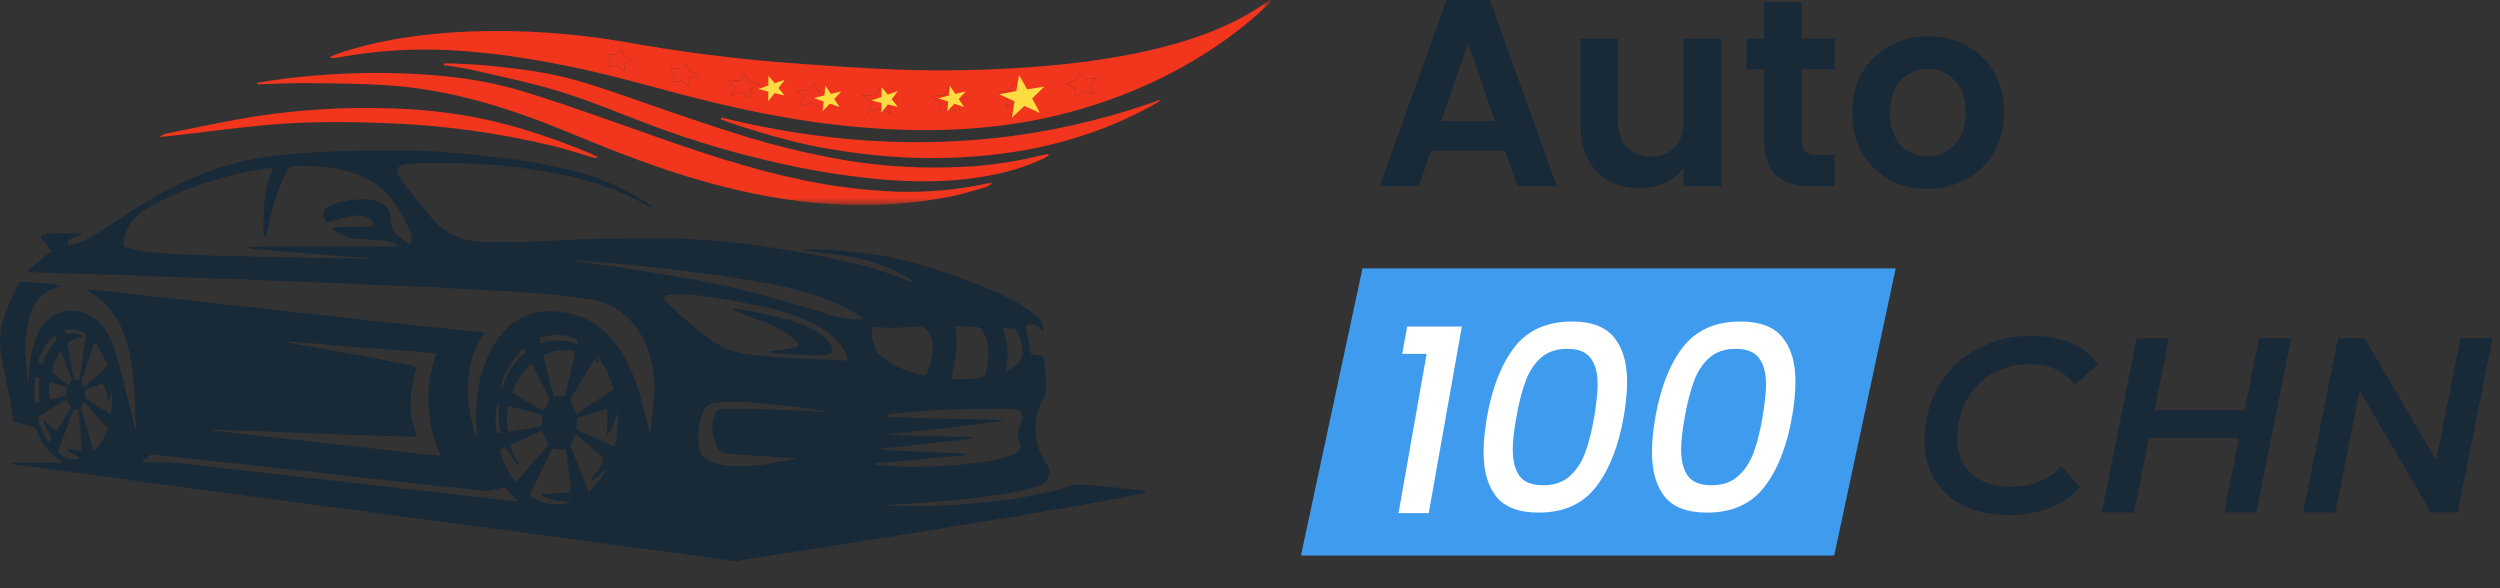
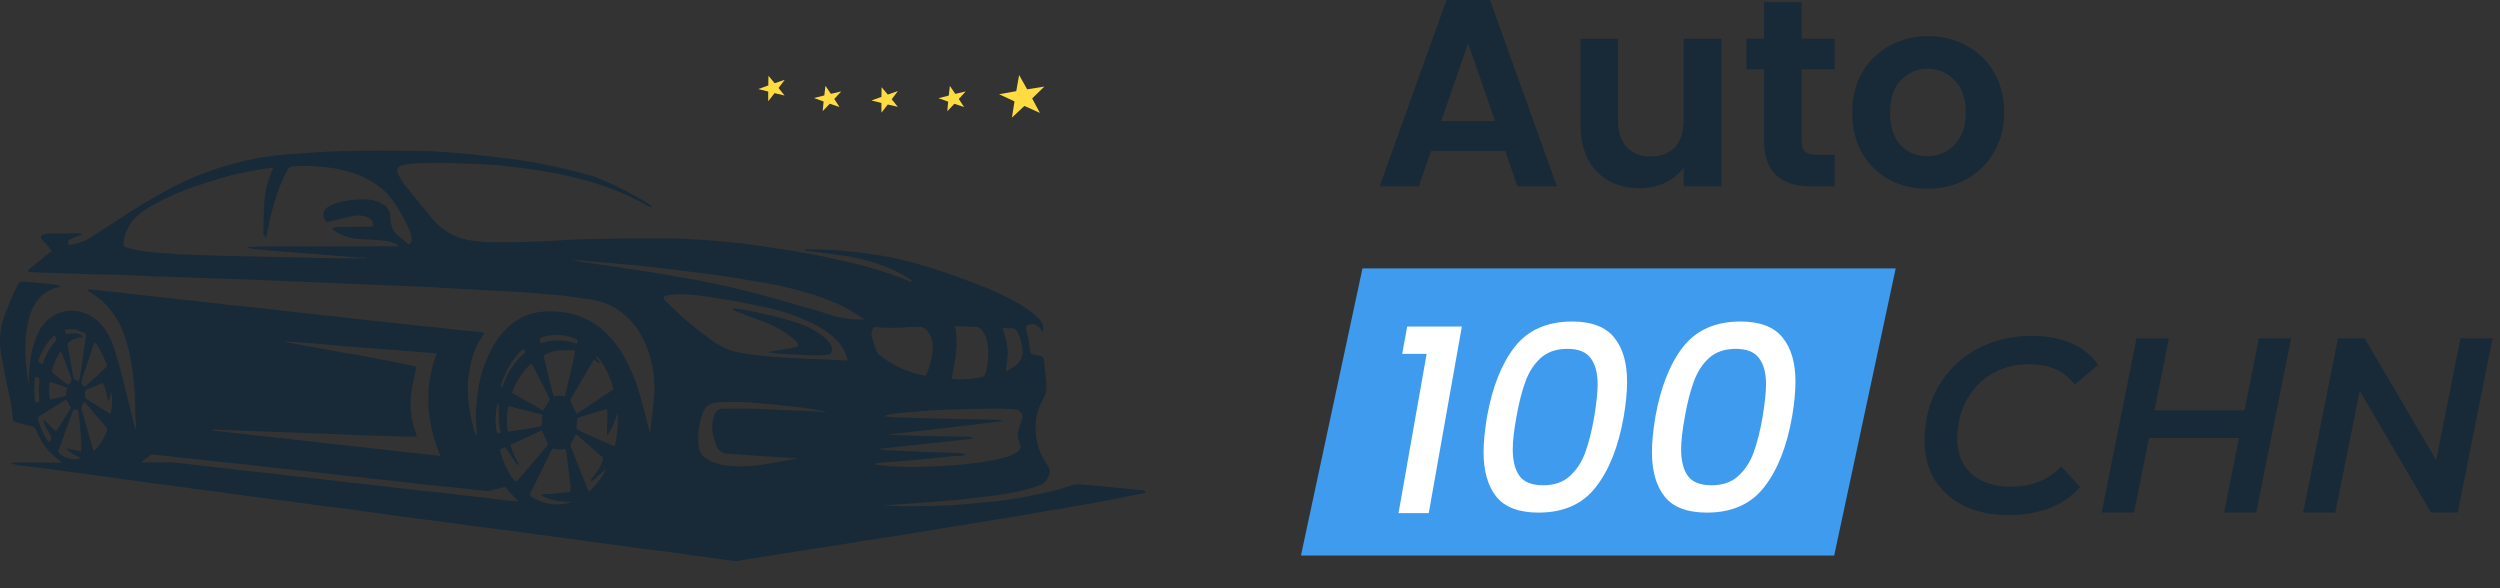
<svg xmlns="http://www.w3.org/2000/svg" width="221" height="52" viewBox="0 0 221 52" fill="none">
  <rect x="0" y="0" width="221" height="52" fill="#333333" stroke="none" />
  <path d="M133.058 13.34H126.506L125.421 16.474H121.957L127.873 0H131.714L137.63 16.474H134.142L133.058 13.34ZM132.162 10.7L129.782 3.818L127.401 10.7H132.162Z" fill="#182938" />
  <path d="M152.167 3.417V16.474H148.844V14.825C148.42 15.39 147.862 15.838 147.171 16.168C146.495 16.482 145.757 16.639 144.955 16.639C143.934 16.639 143.031 16.427 142.245 16.003C141.459 15.563 140.839 14.927 140.383 14.094C139.943 13.245 139.723 12.24 139.723 11.077V3.417H143.023V10.606C143.023 11.643 143.282 12.444 143.801 13.01C144.319 13.56 145.026 13.835 145.922 13.835C146.833 13.835 147.548 13.56 148.067 13.01C148.585 12.444 148.844 11.643 148.844 10.606V3.417H152.167Z" fill="#182938" />
  <path d="M159.265 6.128V12.444C159.265 12.884 159.367 13.206 159.571 13.41C159.791 13.599 160.152 13.693 160.655 13.693H162.187V16.474H160.113C157.332 16.474 155.942 15.123 155.942 12.421V6.128H154.386V3.417H155.942V0.188H159.265V3.417H162.187V6.128H159.265Z" fill="#182938" />
  <path d="M170.358 16.686C169.101 16.686 167.97 16.412 166.964 15.862C165.959 15.296 165.165 14.502 164.584 13.481C164.018 12.46 163.736 11.281 163.736 9.946C163.736 8.61 164.026 7.432 164.608 6.411C165.205 5.389 166.014 4.604 167.035 4.054C168.056 3.488 169.196 3.205 170.453 3.205C171.71 3.205 172.849 3.488 173.87 4.054C174.891 4.604 175.693 5.389 176.274 6.411C176.871 7.432 177.17 8.61 177.17 9.946C177.17 11.281 176.863 12.46 176.25 13.481C175.653 14.502 174.836 15.296 173.799 15.862C172.778 16.412 171.631 16.686 170.358 16.686ZM170.358 13.811C170.955 13.811 171.513 13.67 172.032 13.387C172.566 13.088 172.99 12.649 173.304 12.067C173.619 11.486 173.776 10.779 173.776 9.946C173.776 8.705 173.446 7.754 172.786 7.094C172.142 6.418 171.348 6.081 170.405 6.081C169.463 6.081 168.669 6.418 168.025 7.094C167.397 7.754 167.082 8.705 167.082 9.946C167.082 11.187 167.389 12.146 168.001 12.821C168.63 13.481 169.416 13.811 170.358 13.811Z" fill="#182938" />
-   <path d="M120.443 23.726H167.58L162.142 49.108H115.004L120.443 23.726Z" fill="#3F9BED" />
+   <path d="M120.443 23.726H167.58L162.142 49.108H115.004Z" fill="#3F9BED" />
  <path d="M123.954 31.28L124.395 28.863H129.228L126.301 45.36H123.629L126.115 31.28H123.954Z" fill="white" />
  <path d="M131.45 36.856C131.914 34.239 132.728 32.178 133.889 30.676C135.066 29.173 136.763 28.422 138.978 28.422C140.697 28.422 141.936 28.895 142.695 29.839C143.454 30.769 143.834 32.07 143.834 33.743C143.834 34.641 143.733 35.679 143.532 36.856C143.067 39.489 142.246 41.557 141.069 43.06C139.907 44.562 138.219 45.314 136.004 45.314C134.284 45.314 133.045 44.849 132.286 43.92C131.527 42.975 131.148 41.658 131.148 39.97C131.148 39.102 131.248 38.065 131.45 36.856ZM140.929 36.856C141.131 35.617 141.231 34.657 141.231 33.975C141.231 32.984 141.03 32.217 140.627 31.675C140.225 31.117 139.535 30.838 138.559 30.838C137.584 30.838 136.794 31.11 136.189 31.652C135.601 32.194 135.152 32.891 134.842 33.743C134.532 34.595 134.269 35.633 134.052 36.856C133.835 38.049 133.727 39.009 133.727 39.737C133.727 40.744 133.928 41.526 134.331 42.084C134.733 42.626 135.43 42.897 136.422 42.897C137.398 42.897 138.18 42.626 138.769 42.084C139.373 41.542 139.83 40.845 140.139 39.993C140.449 39.141 140.713 38.095 140.929 36.856Z" fill="white" />
  <path d="M146.334 36.856C146.799 34.239 147.612 32.178 148.774 30.676C149.951 29.173 151.647 28.422 153.862 28.422C155.582 28.422 156.821 28.895 157.58 29.839C158.339 30.769 158.718 32.07 158.718 33.743C158.718 34.641 158.618 35.679 158.416 36.856C157.952 39.489 157.131 41.557 155.954 43.06C154.792 44.562 153.103 45.314 150.888 45.314C149.169 45.314 147.93 44.849 147.171 43.92C146.412 42.975 146.032 41.658 146.032 39.97C146.032 39.102 146.133 38.065 146.334 36.856ZM155.814 36.856C156.015 35.617 156.116 34.657 156.116 33.975C156.116 32.984 155.915 32.217 155.512 31.675C155.109 31.117 154.42 30.838 153.444 30.838C152.468 30.838 151.678 31.11 151.074 31.652C150.486 32.194 150.036 32.891 149.727 33.743C149.417 34.595 149.153 35.633 148.937 36.856C148.72 38.049 148.611 39.009 148.611 39.737C148.611 40.744 148.813 41.526 149.215 42.084C149.618 42.626 150.315 42.897 151.307 42.897C152.282 42.897 153.065 42.626 153.653 42.084C154.257 41.542 154.714 40.845 155.024 39.993C155.334 39.141 155.597 38.095 155.814 36.856Z" fill="white" />
  <path d="M12.019 37.951C11.996 37.359 11.973 36.765 11.952 36.173C11.952 35.865 11.952 35.554 11.927 35.246C11.886 34.154 11.775 33.066 11.595 31.988C11.467 31.179 11.263 30.383 10.985 29.612C10.602 28.495 9.956 27.485 9.1 26.664C8.774 26.37 8.389 26.138 8.038 25.869C7.944 25.794 7.779 25.778 7.769 25.574C8.292 25.626 8.801 25.671 9.31 25.726C10.074 25.807 10.84 25.893 11.604 25.98L12.927 26.134C13.523 26.202 14.121 26.265 14.718 26.331L16.055 26.478L17.917 26.685C18.703 26.775 19.49 26.871 20.279 26.957C20.827 27.016 21.377 27.063 21.927 27.12C22.404 27.17 22.881 27.224 23.361 27.279C23.945 27.342 24.528 27.41 25.113 27.476L26.546 27.637L28.192 27.825L29.697 27.986C30.282 28.052 30.866 28.115 31.451 28.183C31.99 28.242 32.526 28.308 33.056 28.367C33.586 28.426 34.18 28.48 34.742 28.542C35.553 28.63 36.363 28.725 37.175 28.811C37.737 28.873 38.301 28.92 38.86 28.979C39.362 29.034 39.862 29.104 40.364 29.156C40.984 29.22 41.607 29.274 42.229 29.328C42.426 29.319 42.623 29.367 42.793 29.467C42.765 29.522 42.733 29.576 42.699 29.628C42.072 30.544 41.664 31.59 41.509 32.686C41.389 33.366 41.339 34.056 41.36 34.745C41.388 35.54 41.494 36.331 41.678 37.105C41.759 37.452 41.848 37.786 41.94 38.142C41.983 38.3 42.047 38.453 42.13 38.595C42.142 38.377 42.142 38.16 42.13 37.942C42.04 37.15 42.04 36.351 42.13 35.559C42.184 34.968 42.267 34.38 42.38 33.797C42.613 32.694 43.015 31.633 43.573 30.65C43.981 29.903 44.526 29.237 45.178 28.684C46.048 27.975 47.131 27.57 48.258 27.533C48.967 27.493 49.679 27.552 50.372 27.707C51.301 27.917 52.175 28.32 52.933 28.891C53.853 29.607 54.613 30.502 55.167 31.521C55.832 32.719 56.341 33.996 56.683 35.321C56.944 36.291 57.196 37.264 57.462 38.269C57.536 37.684 57.611 37.119 57.676 36.554C57.74 35.99 57.8 35.421 57.843 34.854C57.866 34.573 57.843 34.287 57.843 34.004C57.843 33.92 57.825 33.838 57.822 33.754C57.789 32.564 57.514 31.393 57.015 30.31C56.637 29.419 56.072 28.617 55.357 27.957C54.478 27.129 53.352 26.606 52.147 26.465C51.395 26.374 50.649 26.238 49.9 26.15C49.315 26.077 48.728 26.034 48.141 25.986C47.255 25.914 46.368 25.848 45.481 25.78C45.361 25.78 45.251 25.78 45.121 25.766L42.167 25.612C41.708 25.59 41.25 25.567 40.791 25.54L37.535 25.345C37.427 25.345 37.317 25.345 37.209 25.345C35.888 25.293 34.565 25.243 33.244 25.188C32.283 25.148 31.323 25.093 30.362 25.052C29.651 25.023 28.942 25.002 28.234 24.973L24.81 24.832C23.705 24.787 22.599 24.737 21.494 24.694C20.664 24.662 19.834 24.646 19.004 24.617C17.768 24.572 16.529 24.522 15.291 24.479C14.498 24.449 13.702 24.449 12.911 24.399C11.457 24.304 10.003 24.27 8.554 24.256C7.905 24.256 7.256 24.211 6.607 24.191C5.85 24.166 5.091 24.148 4.334 24.123C3.793 24.105 3.253 24.083 2.713 24.057C2.631 24.049 2.549 24.036 2.468 24.018C2.496 23.937 2.537 23.86 2.589 23.792C3.114 23.356 3.641 22.925 4.171 22.497C4.291 22.399 4.421 22.313 4.58 22.198C4.481 22.062 4.399 21.935 4.3 21.821C4.112 21.595 3.905 21.406 3.727 21.184C3.548 20.962 3.582 20.799 3.878 20.731C4.062 20.677 4.253 20.646 4.444 20.638C5.263 20.626 6.084 20.626 6.903 20.626C7.024 20.626 7.166 20.597 7.263 20.715C6.919 20.853 6.575 20.971 6.258 21.123C6.006 21.243 5.992 21.327 6.047 21.649C6.796 21.58 7.516 21.328 8.143 20.917C9.194 20.223 10.253 19.543 11.31 18.862C12.583 18.027 13.899 17.257 15.252 16.556C16.633 15.832 18.078 15.236 19.57 14.777C20.457 14.516 21.35 14.262 22.246 14.081C23.192 13.894 24.146 13.756 25.106 13.668C26.184 13.568 27.261 13.514 28.341 13.441C31.206 13.273 34.074 13.321 36.934 13.339C37.906 13.339 38.881 13.407 39.851 13.482C40.965 13.566 42.078 13.679 43.187 13.809C44.366 13.942 45.549 14.078 46.721 14.273C47.81 14.455 48.891 14.697 49.966 14.94C50.787 15.142 51.599 15.346 52.408 15.572C52.75 15.685 53.085 15.818 53.41 15.972C54.635 16.496 55.823 17.102 56.965 17.785C57.194 17.924 57.412 18.098 57.653 18.275C57.499 18.37 57.412 18.275 57.334 18.237C56.464 17.73 55.557 17.288 54.621 16.915C53.535 16.469 52.418 16.104 51.278 15.822C50.555 15.652 49.835 15.457 49.106 15.316C48.246 15.151 47.377 15.021 46.51 14.901C45.607 14.777 44.699 14.675 43.793 14.573H43.648C41.413 14.443 39.177 14.362 36.936 14.428C36.504 14.445 36.074 14.496 35.65 14.579C35.154 14.672 35.01 14.999 35.221 15.455C35.488 15.96 35.816 16.432 36.198 16.86C36.863 17.688 37.528 18.518 38.214 19.327C39.009 20.314 40.137 20.986 41.392 21.22C42.03 21.332 42.677 21.394 43.325 21.406C44.107 21.427 44.891 21.406 45.673 21.406C46.419 21.393 47.164 21.363 47.909 21.329C48.799 21.291 49.686 21.234 50.574 21.195C51.331 21.162 52.09 21.128 52.846 21.118C54.844 21.093 56.843 21.062 58.841 21.073C60.005 21.073 61.173 21.146 62.335 21.22C63.356 21.286 64.372 21.384 65.388 21.499C66.365 21.61 67.339 21.751 68.311 21.903C69.522 22.089 70.733 22.279 71.937 22.506C72.939 22.694 73.93 22.937 74.918 23.161C75.494 23.291 76.065 23.411 76.636 23.572C77.372 23.782 78.103 24.025 78.83 24.265C79.385 24.456 79.926 24.683 80.474 24.893C80.525 24.898 80.575 24.898 80.626 24.893C80.493 24.722 80.323 24.581 80.128 24.483C79.547 24.123 78.933 23.819 78.293 23.576C77.445 23.245 76.569 22.983 75.677 22.794C74.833 22.617 73.971 22.52 73.115 22.399C72.508 22.313 71.898 22.25 71.281 22.173C71.196 22.159 71.116 22.121 71.052 22.064C71.148 22.064 71.247 22.044 71.343 22.041C72.606 22.03 73.869 22.093 75.124 22.229C76.249 22.334 77.366 22.491 78.475 22.701C79.371 22.871 80.259 23.091 81.137 23.338C82.722 23.792 84.276 24.32 85.811 24.905C87.54 25.565 89.25 26.279 90.791 27.304C91.233 27.592 91.632 27.941 91.975 28.34C92.09 28.477 92.17 28.639 92.206 28.814C92.243 28.988 92.235 29.169 92.183 29.34C92.087 29.215 92.025 29.138 91.965 29.056C91.859 28.894 91.702 28.771 91.518 28.705C91.334 28.639 91.134 28.634 90.947 28.691C90.752 28.739 90.665 28.868 90.706 29.102C90.748 29.335 90.823 29.537 90.862 29.759C90.94 30.179 91.011 30.598 91.062 31.022C91.082 31.201 91.131 31.308 91.326 31.335C91.52 31.362 91.784 31.414 91.995 31.469C92.206 31.523 92.259 31.571 92.284 31.811C92.353 32.532 92.419 33.253 92.495 33.974C92.532 34.427 92.435 34.88 92.218 35.28C91.972 35.717 91.783 36.182 91.656 36.666C91.611 36.861 91.579 37.06 91.562 37.26C91.498 38.023 91.576 38.791 91.791 39.527C91.931 39.995 92.141 40.439 92.415 40.844C92.44 40.885 92.468 40.924 92.495 40.962C92.679 41.232 92.876 41.497 92.77 41.849C92.642 42.284 92.438 42.681 91.988 42.862C91.567 43.033 91.134 43.176 90.693 43.291C89.679 43.544 88.648 43.727 87.608 43.837C86.703 43.939 85.797 44.064 84.891 44.166C84.51 44.209 84.125 44.232 83.744 44.261C82.93 44.329 82.116 44.397 81.302 44.461C80.894 44.495 80.486 44.517 80.078 44.542C79.406 44.581 78.736 44.615 78.062 44.665C78.495 44.692 78.931 44.73 79.364 44.739C80.026 44.753 80.689 44.753 81.353 44.739C82.242 44.726 83.132 44.712 84.022 44.667C84.765 44.628 85.505 44.544 86.246 44.481C86.833 44.429 87.418 44.381 88.003 44.32C88.397 44.279 88.789 44.223 89.181 44.164C89.693 44.084 90.204 44.01 90.709 43.907C91.569 43.737 92.429 43.565 93.279 43.359C93.839 43.223 94.373 42.989 94.933 42.864C95.265 42.82 95.602 42.82 95.935 42.864C96.368 42.889 96.797 42.935 97.228 42.975L99.166 43.157L100.886 43.329C101.028 43.343 101.182 43.329 101.269 43.508C101.228 43.543 101.181 43.57 101.131 43.59C100.367 43.749 99.602 43.904 98.838 44.057C98.391 44.145 97.941 44.234 97.494 44.316C96.891 44.424 96.286 44.524 95.685 44.631C95.151 44.724 94.621 44.828 94.08 44.919C93.215 45.064 92.348 45.2 91.486 45.345C90.952 45.436 90.422 45.54 89.881 45.631C89.301 45.728 88.718 45.814 88.138 45.91C87.604 45.996 87.072 46.091 86.533 46.179L84.648 46.483L83.118 46.733C82.492 46.837 81.864 46.943 81.236 47.045C80.607 47.148 79.91 47.261 79.245 47.365C78.367 47.501 77.489 47.63 76.61 47.769C76.028 47.859 75.45 47.961 74.868 48.054C74.285 48.147 73.657 48.243 73.054 48.336L71.416 48.592L68.534 49.045L66.115 49.428C65.793 49.48 65.475 49.542 65.156 49.592C65.073 49.603 64.989 49.603 64.906 49.592C63.759 49.435 62.597 49.281 61.443 49.122C60.492 48.989 59.542 48.846 58.591 48.719C57.903 48.628 57.231 48.558 56.552 48.472C55.825 48.376 55.1 48.272 54.373 48.175L52.413 47.907C51.603 47.796 50.794 47.68 49.984 47.574C49.212 47.469 48.437 47.374 47.664 47.27C46.687 47.138 45.712 46.998 44.738 46.866C44.093 46.78 43.449 46.708 42.807 46.624C42.045 46.526 41.284 46.424 40.514 46.322C39.86 46.234 39.206 46.141 38.553 46.055C37.789 45.953 37.028 45.857 36.26 45.755C35.425 45.644 34.593 45.529 33.76 45.415C32.786 45.279 31.811 45.139 30.834 45.009C30.132 44.916 29.426 44.848 28.724 44.758C28.057 44.672 27.392 44.569 26.727 44.477C26.227 44.406 25.727 44.34 25.227 44.275L24.191 44.136C23.407 44.034 22.62 43.937 21.833 43.833C21.107 43.735 20.382 43.626 19.657 43.529C18.933 43.431 18.249 43.354 17.547 43.261C16.846 43.168 16.098 43.055 15.371 42.955C14.897 42.889 14.42 42.83 13.943 42.772C13.713 42.74 13.466 42.717 13.227 42.683C12.122 42.529 11.017 42.368 9.911 42.216C8.806 42.064 7.696 41.921 6.591 41.763C5.722 41.647 4.853 41.536 3.983 41.416C3.197 41.314 2.41 41.221 1.624 41.116C1.427 41.089 1.229 41.039 0.961 40.985C1.086 40.905 1.236 40.873 1.383 40.894H5.479L4.818 40.352C4.129 39.752 3.595 38.998 3.261 38.153C3.226 38.023 3.153 37.906 3.052 37.815C2.952 37.725 2.827 37.665 2.692 37.643C2.257 37.566 1.832 37.416 1.404 37.314C1.25 37.273 1.147 37.207 1.138 37.028C1.077 36.259 0.96 35.495 0.789 34.743C0.732 34.464 0.647 34.19 0.592 33.911C0.424 33.054 0.255 32.21 0.11 31.355C-0.078 30.347 -0.025 29.309 0.264 28.324C0.622 27.216 1.072 26.14 1.608 25.104C1.637 25.031 1.691 24.969 1.761 24.931C1.831 24.892 1.912 24.878 1.991 24.891C2.254 24.916 2.518 24.932 2.782 24.955L4.504 25.113C4.788 25.134 5.069 25.187 5.341 25.27C5.284 25.311 5.233 25.379 5.169 25.392C4.755 25.472 4.361 25.635 4.014 25.872C3.667 26.11 3.373 26.416 3.151 26.771C2.825 27.299 2.596 27.88 2.477 28.487C2.266 29.502 2.193 30.54 2.261 31.573C2.291 32.165 2.376 32.754 2.436 33.344C2.448 33.548 2.484 33.75 2.541 33.947C2.541 33.804 2.541 33.661 2.541 33.519C2.596 32.328 2.711 31.145 3.126 30.02C3.435 29.183 3.876 28.422 4.685 27.941C5.342 27.529 6.133 27.377 6.898 27.517C7.794 27.693 8.591 28.192 9.136 28.916C9.532 29.424 9.831 30 10.019 30.614C10.478 31.974 10.826 33.348 11.166 34.736C11.326 35.416 11.507 36.096 11.675 36.777C11.771 37.167 11.863 37.559 11.957 37.949L12.019 37.951ZM23.514 21.005C23.43 20.937 23.366 20.849 23.325 20.75C23.285 20.65 23.271 20.542 23.285 20.436C23.308 19.581 23.312 18.724 23.37 17.872C23.405 17.351 23.488 16.835 23.617 16.33C23.746 15.829 23.955 15.348 24.136 14.84C24.075 14.836 24.013 14.836 23.952 14.84C23.608 14.888 23.264 14.924 22.92 14.99C22.072 15.153 21.217 15.294 20.382 15.511C19.419 15.763 18.474 16.078 17.527 16.384C16.156 16.827 14.833 17.402 13.576 18.101C12.906 18.427 12.303 18.876 11.801 19.422C11.342 19.962 11.044 20.616 10.941 21.313C10.879 21.731 10.941 21.821 11.349 21.923C11.859 22.061 12.378 22.166 12.902 22.238C13.819 22.338 14.718 22.406 15.63 22.465C16.892 22.531 18.153 22.57 19.414 22.606C20.749 22.644 22.086 22.665 23.42 22.694C24.338 22.712 25.255 22.733 26.172 22.755C27.048 22.776 27.926 22.81 28.805 22.821C29.85 22.837 30.898 22.837 31.946 22.842H32.373V22.771C32.182 22.771 31.99 22.771 31.797 22.771C31.117 22.724 30.434 22.672 29.75 22.615C28.972 22.554 28.195 22.483 27.415 22.422C26.986 22.386 26.553 22.361 26.122 22.327L22.765 22.044C22.427 22.033 22.092 21.97 21.774 21.858C22.533 21.817 23.29 21.774 24.044 21.771C27.692 21.771 31.341 21.771 34.989 21.771C35.088 21.771 35.187 21.758 35.285 21.749C34.924 21.48 34.491 21.322 34.04 21.295C33.341 21.2 32.63 21.168 31.921 21.139C31.198 21.128 30.488 20.94 29.857 20.59C29.688 20.493 29.532 20.363 29.334 20.232C29.518 20.107 29.738 20.048 29.96 20.064L32.453 20.048C32.549 20.054 32.646 20.054 32.742 20.048C32.971 20.023 33.008 19.962 32.971 19.747C32.952 19.629 32.901 19.518 32.824 19.425C32.747 19.333 32.647 19.262 32.533 19.221C32.074 19.032 31.564 18.995 31.082 19.116C30.447 19.236 29.823 19.422 29.195 19.57C29.08 19.597 28.965 19.617 28.848 19.64L28.729 19.431C28.445 18.919 28.541 18.561 29.052 18.262C29.374 18.079 29.721 17.942 30.082 17.856C30.833 17.679 31.604 17.603 32.375 17.629C32.882 17.638 33.378 17.779 33.813 18.037C34.028 18.138 34.208 18.299 34.33 18.501C34.453 18.703 34.512 18.936 34.501 19.171C34.492 19.397 34.523 19.623 34.593 19.84C34.657 20.169 34.816 20.474 35.051 20.717C35.407 21.016 35.771 21.307 36.131 21.604C36.207 21.581 36.273 21.534 36.318 21.47C36.363 21.406 36.385 21.328 36.379 21.25C36.4 20.977 36.355 20.702 36.248 20.45C35.866 19.537 35.384 18.669 34.81 17.86C34.507 17.402 34.135 16.991 33.708 16.643C32.921 16.014 32.02 15.539 31.054 15.244C30.148 14.962 29.211 14.788 28.264 14.727C27.485 14.65 26.702 14.64 25.922 14.697C25.822 14.696 25.723 14.723 25.637 14.775C25.551 14.826 25.481 14.901 25.436 14.99C25.154 15.502 24.907 16.032 24.695 16.577C24.232 17.828 23.884 19.118 23.657 20.431C23.599 20.597 23.556 20.81 23.514 21.005ZM74.918 31.813C74.881 31.668 74.856 31.528 74.81 31.396C74.614 30.87 74.301 30.395 73.893 30.006C73.262 29.401 72.534 28.905 71.737 28.537C70.904 28.139 70.041 27.807 69.155 27.544C67.926 27.159 66.656 26.966 65.399 26.701C64.872 26.59 64.337 26.517 63.794 26.431C63.143 26.324 62.494 26.204 61.838 26.127C61.278 26.056 60.714 26.014 60.15 26.002C59.743 26.002 59.337 26.039 58.937 26.111C58.634 26.159 58.581 26.374 58.795 26.59C58.921 26.716 59.068 26.816 59.194 26.948C60.315 28.075 61.533 29.103 62.835 30.02C63.443 30.489 64.134 30.843 64.872 31.063C65.466 31.206 66.069 31.31 66.676 31.376C67.534 31.473 68.396 31.539 69.258 31.603C70.362 31.671 71.467 31.714 72.57 31.768L72.93 31.784C73.553 31.816 74.175 31.85 74.799 31.879C74.829 31.87 74.849 31.847 74.918 31.813ZM88.631 37.219C85.226 37.672 81.823 38.015 78.427 38.416C79.305 38.459 80.181 38.498 81.057 38.52C82.32 38.556 83.579 38.579 84.847 38.606C85.077 38.606 85.306 38.606 85.535 38.606C85.715 38.601 85.89 38.66 86.028 38.774L77.697 39.681C77.98 39.745 78.268 39.786 78.557 39.801C79.529 39.853 80.502 39.903 81.474 39.942C82.447 39.98 83.469 40.003 84.467 40.042C84.744 40.042 85.022 40.094 85.384 40.128C85.215 40.249 85.012 40.314 84.804 40.314C84.575 40.314 84.345 40.314 84.116 40.339C83.004 40.445 81.894 40.565 80.782 40.665C79.8 40.754 78.819 40.824 77.837 40.892C77.663 40.898 77.492 40.938 77.335 41.012C77.379 41.04 77.427 41.063 77.477 41.08C78.463 41.257 79.465 41.225 80.458 41.284C80.876 41.309 81.298 41.246 81.717 41.243C83.302 41.233 84.885 41.119 86.455 40.901C87.338 40.797 88.211 40.622 89.064 40.377C89.36 40.28 89.643 40.148 89.906 39.983C90.028 39.914 90.122 39.805 90.17 39.675C90.219 39.544 90.219 39.401 90.17 39.271C90.154 39.177 90.128 39.085 90.094 38.996C89.946 38.666 89.932 38.292 90.055 37.951C90.138 37.654 90.255 37.368 90.34 37.071C90.386 36.953 90.397 36.824 90.369 36.7C90.325 36.556 90.237 36.429 90.117 36.337C89.996 36.245 89.85 36.193 89.698 36.187C89.207 36.164 88.714 36.119 88.221 36.121C86.971 36.121 85.719 36.155 84.469 36.185C83.832 36.201 83.194 36.235 82.559 36.267C82.174 36.287 81.791 36.31 81.412 36.341C80.706 36.403 80.002 36.471 79.296 36.541C78.903 36.572 78.517 36.658 78.149 36.795C78.435 36.838 78.723 36.867 79.011 36.881C79.612 36.908 80.213 36.929 80.814 36.944C81.933 36.976 83.052 37.003 84.171 37.026C85.547 37.058 86.923 37.083 88.285 37.114C88.368 37.116 88.452 37.127 88.532 37.148C88.569 37.166 88.602 37.19 88.631 37.219ZM18.772 38.005V38.058L38.938 40.309C37.681 37.3 37.466 34.298 38.599 31.24L37.205 31.129L34.512 30.916L31.637 30.689C31.219 30.657 30.797 30.637 30.38 30.6C29.71 30.541 29.041 30.469 28.371 30.412C27.498 30.338 26.625 30.269 25.75 30.204C25.535 30.188 25.317 30.204 25.101 30.204C25.704 30.331 26.307 30.43 26.908 30.544C28.03 30.748 29.151 30.959 30.272 31.16C30.77 31.251 31.267 31.324 31.765 31.412C32.263 31.5 32.708 31.589 33.18 31.677C33.652 31.766 34.194 31.87 34.7 31.97C35.324 32.095 35.948 32.215 36.569 32.346C36.776 32.389 36.799 32.475 36.757 32.689C36.636 33.246 36.512 33.802 36.409 34.36C36.168 35.67 36.291 37.021 36.764 38.269C36.797 38.38 36.824 38.494 36.844 38.609H36.409L31.719 38.466C31.155 38.448 30.591 38.42 30.027 38.398C28.862 38.35 27.697 38.3 26.532 38.257C25.26 38.207 23.987 38.16 22.712 38.114C21.774 38.08 20.836 38.055 19.9 38.021C19.588 38.021 19.277 37.987 18.965 37.974C18.899 37.978 18.835 37.988 18.772 38.005ZM44.625 43.044C44.185 43.155 43.758 43.27 43.327 43.37C43.189 43.402 43.047 43.412 42.905 43.4C42.082 43.311 41.259 43.207 40.436 43.118C39.612 43.03 38.759 42.967 37.925 42.876C36.755 42.746 35.588 42.601 34.418 42.468C33.856 42.404 33.295 42.359 32.733 42.298C32.171 42.236 31.611 42.168 31.052 42.103L29.334 41.908L27.972 41.753L26.184 41.559C25.693 41.504 25.204 41.447 24.714 41.395L22.959 41.205C22.517 41.155 22.079 41.091 21.636 41.044C20.811 40.96 19.985 40.887 19.162 40.801C18.589 40.742 18.015 40.667 17.444 40.604C16.931 40.547 16.417 40.502 15.903 40.443C15.114 40.355 14.328 40.259 13.539 40.171C13.472 40.158 13.402 40.166 13.34 40.196C13.055 40.422 12.782 40.636 12.47 40.876C12.665 40.876 12.821 40.876 12.977 40.876C13.986 40.903 14.998 40.815 16.006 40.951C16.529 41.023 17.055 41.073 17.58 41.132L19.084 41.309C19.655 41.375 20.23 41.436 20.802 41.504C21.242 41.554 21.684 41.613 22.125 41.66C22.675 41.719 23.225 41.767 23.776 41.828C24.526 41.912 25.278 42.005 26.028 42.094L27.782 42.295C28.273 42.35 28.761 42.4 29.252 42.456L30.857 42.647C31.316 42.699 31.774 42.756 32.217 42.806C32.754 42.862 33.292 42.91 33.822 42.971C34.705 43.075 35.586 43.198 36.468 43.295C37.257 43.384 38.046 43.449 38.835 43.538C40.027 43.672 41.22 43.815 42.412 43.953L44.167 44.161C44.596 44.211 45.026 44.259 45.455 44.304C45.554 44.304 45.657 44.304 45.813 44.304L44.625 43.044ZM76.39 28.247C76.227 28.122 76.126 28.041 76.021 27.966C75.218 27.421 74.357 26.965 73.453 26.605C72.496 26.221 71.513 25.901 70.513 25.646C69.885 25.485 69.256 25.322 68.619 25.193C67.392 24.966 66.16 24.762 64.931 24.556C64.269 24.447 63.603 24.345 62.938 24.254C62.273 24.163 61.579 24.089 60.9 24.005C60.411 23.944 59.925 23.875 59.437 23.814C58.866 23.746 58.29 23.678 57.719 23.615C57.219 23.56 56.718 23.508 56.215 23.458C55.619 23.402 55.02 23.349 54.422 23.297L52.09 23.098L51.631 23.055L50.555 22.962C50.831 23.049 51.113 23.114 51.399 23.157C52.408 23.304 53.419 23.44 54.428 23.583C54.75 23.631 55.068 23.687 55.387 23.737C55.992 23.828 56.6 23.907 57.203 24.005C57.772 24.095 58.35 24.204 58.907 24.302C59.758 24.447 60.611 24.583 61.462 24.733C61.934 24.816 62.404 24.916 62.872 25.018C63.844 25.229 64.821 25.429 65.787 25.669C66.835 25.93 67.873 26.227 68.915 26.515C69.956 26.803 71.04 27.111 72.104 27.422C72.888 27.648 73.641 27.966 74.453 28.102C75.091 28.217 75.741 28.266 76.39 28.247ZM81.823 33.215C81.878 33.117 81.928 33.017 81.972 32.913C82.213 32.307 82.374 31.672 82.451 31.024C82.495 30.408 82.426 29.811 82.015 29.306C81.948 29.193 81.855 29.097 81.743 29.026C81.632 28.955 81.505 28.911 81.373 28.898C81.013 28.898 80.651 28.898 80.291 28.918C79.334 29.006 78.37 29.006 77.413 28.918C77.354 28.904 77.292 28.914 77.24 28.946C77.189 28.977 77.152 29.028 77.138 29.086C77.038 29.318 77.019 29.577 77.085 29.82C77.186 30.186 77.301 30.548 77.42 30.907C77.492 31.135 77.641 31.332 77.842 31.466C78.121 31.652 78.385 31.861 78.674 32.029C79.636 32.622 80.706 33.025 81.823 33.215ZM70.57 40.516C69.547 40.454 68.566 40.402 67.589 40.336C66.511 40.264 65.433 40.188 64.356 40.11C64.119 40.11 63.888 40.035 63.697 39.895C63.507 39.755 63.367 39.559 63.298 39.334C63.205 39.053 63.117 38.77 63.046 38.484C62.909 37.902 62.943 37.293 63.143 36.729C63.179 36.558 63.273 36.404 63.411 36.294C63.548 36.184 63.72 36.125 63.897 36.126C64.775 36.126 65.654 36.11 66.532 36.126C67.468 36.149 68.403 36.21 69.341 36.251C69.988 36.28 70.637 36.305 71.286 36.332C71.694 36.35 72.102 36.373 72.51 36.398C72.74 36.412 72.969 36.441 73.198 36.462C72.511 36.288 71.816 36.153 71.114 36.056C70.389 35.956 69.66 35.886 68.93 35.815C67.963 35.72 66.995 35.614 66.025 35.557C65.282 35.516 64.534 35.536 63.787 35.557C63.535 35.564 63.284 35.593 63.037 35.643C62.546 35.736 62.289 36.083 62.12 36.516C61.783 37.422 61.656 38.391 61.748 39.352C61.762 39.61 61.841 39.859 61.979 40.078C62.117 40.296 62.309 40.477 62.537 40.602C62.629 40.656 62.721 40.715 62.817 40.763C63.365 41.011 63.956 41.154 64.558 41.184C64.976 41.227 65.397 41.237 65.816 41.216C66.586 41.186 67.352 41.102 68.11 40.964C68.905 40.799 69.715 40.667 70.57 40.516ZM84.123 33.457C84.273 33.495 84.427 33.522 84.581 33.539C85.289 33.555 85.996 33.493 86.689 33.353C86.808 33.342 86.919 33.291 87.005 33.208C87.09 33.126 87.145 33.017 87.159 32.9C87.365 32.094 87.418 31.257 87.315 30.433C87.263 29.984 87.088 29.558 86.81 29.199C86.742 29.102 86.651 29.023 86.545 28.968C86.438 28.914 86.32 28.887 86.2 28.889C85.758 28.889 85.313 28.852 84.87 28.836C84.73 28.836 84.591 28.836 84.412 28.836C84.785 30.421 84.423 31.92 84.123 33.457ZM50.505 44.34C49.886 44.458 48.232 44.132 47.854 43.767C47.926 43.727 48.003 43.698 48.083 43.681C48.287 43.665 48.494 43.681 48.696 43.658C49.186 43.617 49.677 43.572 50.166 43.515C50.409 43.488 50.445 43.429 50.443 43.189C50.446 43.13 50.446 43.071 50.443 43.012C50.324 42.035 50.203 41.059 50.081 40.082C50.058 39.951 50.028 39.821 49.991 39.692C49.801 39.724 49.609 39.743 49.416 39.749C49.22 39.727 49.026 39.693 48.836 39.647C48.781 39.745 48.718 39.844 48.666 39.949C48.531 40.225 48.402 40.509 48.267 40.785C47.808 41.713 47.353 42.641 46.902 43.567C46.879 43.595 46.863 43.627 46.855 43.662C46.847 43.697 46.847 43.734 46.856 43.769C46.865 43.803 46.882 43.835 46.906 43.862C46.93 43.889 46.96 43.91 46.994 43.923C47.492 44.25 48.056 44.464 48.646 44.55C49.236 44.637 49.839 44.594 50.411 44.424C50.438 44.42 50.471 44.377 50.505 44.347V44.34ZM50.964 36.597L54.234 34.414C54.004 33.387 53.293 31.954 52.695 31.424C52.608 31.734 53.032 31.813 52.979 32.12L52.516 31.791C52.45 31.89 52.381 31.986 52.323 32.086C52.115 32.432 51.911 32.779 51.706 33.129C51.296 33.827 50.892 34.525 50.477 35.219C50.442 35.272 50.422 35.335 50.422 35.399C50.422 35.463 50.442 35.526 50.477 35.58C50.617 35.838 50.73 36.112 50.856 36.38C50.881 36.455 50.911 36.502 50.968 36.604L50.964 36.597ZM45.884 41.035L45.813 41.1C45.724 41.034 45.642 40.958 45.57 40.874C45.316 40.502 45.063 40.128 44.822 39.74C44.683 39.513 44.685 39.513 44.437 39.622C44.343 39.667 44.258 39.724 44.178 39.772C44.46 40.906 45.153 42.266 45.611 42.581C45.632 42.581 45.66 42.567 45.673 42.552C46.384 41.734 47.094 40.914 47.804 40.092C47.992 39.865 48.168 39.652 48.352 39.434C48.39 39.396 48.416 39.346 48.424 39.293C48.432 39.239 48.423 39.185 48.398 39.137C48.235 38.785 48.074 38.432 47.902 38.058L45.111 39.325C45.29 39.927 45.55 40.502 45.884 41.035ZM49.941 35.069C50.012 34.761 50.076 34.484 50.138 34.208C50.367 33.271 50.574 32.335 50.785 31.396C50.803 31.258 50.811 31.119 50.808 30.979L49.661 30.965C49.203 30.975 48.753 31.08 48.338 31.271C48.049 31.392 48.047 31.405 48.109 31.7C48.319 32.578 48.535 33.454 48.755 34.328C48.817 34.58 48.897 34.825 48.971 35.074C49.122 35.003 49.288 34.966 49.455 34.965C49.623 34.964 49.789 35 49.941 35.069ZM50.911 38.373C50.803 38.617 50.679 38.855 50.539 39.083C50.483 39.157 50.449 39.246 50.441 39.34C50.434 39.433 50.454 39.526 50.498 39.608C50.925 40.667 51.344 41.728 51.769 42.783C51.856 43.01 51.95 43.211 52.055 43.463C52.706 42.904 53.229 42.215 53.589 41.441C53.215 41.756 52.858 42.082 52.498 42.404C52.422 42.472 52.349 42.572 52.193 42.461C52.64 41.849 53.193 41.293 53.319 40.461L50.911 38.373ZM48.014 36.287C48.212 35.974 48.398 35.697 48.56 35.409C48.578 35.369 48.588 35.325 48.588 35.28C48.588 35.236 48.578 35.192 48.56 35.151C48.082 34.208 47.597 33.268 47.106 32.333C47.062 32.266 47.01 32.204 46.953 32.147C46.183 32.857 45.603 33.745 45.265 34.731C46.187 35.262 47.093 35.775 48.005 36.287H48.014ZM53.663 38.495C53.617 37.722 53.775 36.96 53.663 36.149C53.176 36.294 52.727 36.414 52.287 36.563C51.846 36.713 51.383 36.79 51.019 36.976C51 37.226 50.993 37.414 50.973 37.6C50.938 37.908 50.973 37.967 51.248 38.094L53.649 39.175C53.862 39.271 54.078 39.359 54.337 39.468C54.567 38.487 54.657 37.479 54.605 36.473C54.351 37.178 54.151 37.894 53.663 38.495ZM5.132 39.967C5.591 40.5 6.55 40.754 7.123 40.509C6.914 40.389 6.685 40.261 6.46 40.128C5.967 39.831 5.967 39.828 5.926 39.656L7.171 39.903C7.267 39.538 7.022 36.575 6.877 36.194H6.481L5.132 39.967ZM44.976 35.897C44.779 36.441 44.747 37.779 44.921 38.164L46.187 37.965C46.659 37.892 47.132 37.82 47.604 37.738C47.847 37.697 47.898 37.634 47.909 37.382C47.92 37.13 47.934 36.915 47.948 36.652L44.976 35.897ZM5.859 35.339C5.792 35.364 5.727 35.394 5.664 35.428C4.944 35.881 4.224 36.334 3.504 36.774C3.44 36.806 3.39 36.862 3.367 36.929C3.343 36.996 3.347 37.07 3.378 37.135C3.554 37.764 3.822 38.365 4.174 38.917C4.221 38.98 4.273 39.04 4.33 39.096C4.614 38.727 4.598 38.738 4.401 38.398C4.204 38.058 4.034 37.681 3.857 37.321C3.837 37.278 3.857 37.214 3.857 37.094C4.263 37.446 4.545 37.84 4.974 38.123L6.27 36.051L5.859 35.339ZM8.301 39.897C8.783 39.412 9.159 38.835 9.405 38.2C9.45 38.118 9.468 38.023 9.454 37.931C9.44 37.838 9.396 37.752 9.329 37.686C8.781 37.06 8.246 36.421 7.705 35.786C7.623 35.691 7.538 35.598 7.444 35.493C7.41 35.583 7.366 35.669 7.313 35.749C7.249 35.827 7.208 35.92 7.196 36.02C7.184 36.119 7.202 36.22 7.247 36.31C7.552 37.343 7.841 38.382 8.139 39.416C8.171 39.561 8.23 39.702 8.301 39.897ZM7.006 33.666C7.084 33.212 7.162 32.788 7.224 32.369C7.327 31.655 7.409 30.936 7.524 30.224C7.648 29.451 7.692 29.508 6.923 29.206C6.54 29.054 6.157 29.106 5.726 29.147L5.818 29.517C6.783 29.41 7.095 29.465 7.348 29.793C7.277 29.809 7.206 29.821 7.134 29.829C6.8 29.866 6.478 29.979 6.194 30.158C6.11 30.196 6.043 30.263 6.006 30.347C5.97 30.431 5.966 30.526 5.997 30.612C6.093 31.099 6.167 31.591 6.251 32.081C6.32 32.478 6.394 32.874 6.465 33.271C6.501 33.471 6.566 33.643 6.822 33.632C6.884 33.638 6.946 33.649 7.006 33.666ZM88.622 29.029C88.851 29.63 89 30.258 89.067 30.897C89.145 31.539 88.95 32.149 88.913 32.847L89.601 32.444C89.879 32.288 90.102 32.053 90.243 31.77C90.383 31.487 90.435 31.169 90.39 30.857C90.344 30.408 90.227 29.97 90.041 29.557C89.906 29.233 89.755 28.963 89.319 29.027C89.152 29.033 88.984 29.023 88.819 28.997C88.753 29.002 88.686 29.012 88.622 29.029ZM8.347 30.265C8.297 30.399 8.249 30.505 8.214 30.614C7.912 31.521 7.625 32.446 7.297 33.353C7.182 33.682 7.153 33.958 7.453 34.221C7.531 34.16 7.618 34.099 7.696 34.029C8.002 33.757 8.302 33.482 8.597 33.206C8.843 32.979 9.081 32.752 9.324 32.512C9.38 32.475 9.42 32.421 9.438 32.358C9.456 32.294 9.451 32.227 9.423 32.167C9.235 31.757 9.065 31.337 8.854 30.938C8.738 30.679 8.565 30.449 8.347 30.265ZM9.065 33.852C8.698 34.006 8.336 34.165 7.971 34.305C7.409 34.532 7.54 34.471 7.526 34.967C7.526 34.99 7.526 35.015 7.526 35.038C7.522 35.096 7.536 35.154 7.566 35.205C7.596 35.255 7.64 35.296 7.694 35.321C8.116 35.573 8.531 35.833 8.948 36.09L9.769 36.593C9.938 35.936 9.956 35.251 9.82 34.586L9.648 35.437C9.405 35.16 9.476 34.867 9.382 34.62C9.319 34.349 9.212 34.089 9.065 33.852ZM6.006 34.029C6.263 33.845 6.391 33.657 6.272 33.348C5.995 32.643 5.738 31.929 5.469 31.219C5.435 31.155 5.394 31.095 5.346 31.04C5.041 31.507 4.809 32.017 4.658 32.553C4.557 32.874 4.543 32.881 4.804 33.092C5.194 33.407 5.593 33.709 6.006 34.029ZM5.82 34.999L5.919 34.269C5.423 34.072 4.917 33.901 4.403 33.757C4.308 34.274 4.314 34.805 4.421 35.321L5.82 34.999ZM47.7 29.907L47.79 30.374C48.827 29.994 49.969 30.002 51 30.396L51.062 30.074C50.331 29.573 48.762 29.408 47.7 29.907ZM3.775 32.215C3.983 31.486 4.346 30.81 4.839 30.231C5.047 30.004 5.047 29.968 4.802 29.628C4.644 29.793 4.486 29.95 4.343 30.117C3.963 30.592 3.663 31.124 3.456 31.693C3.341 31.965 3.406 32.07 3.775 32.215ZM46.29 30.805C45.256 31.689 44.685 32.845 44.274 34.076C44.261 34.115 44.327 34.176 44.389 34.283C44.586 33.666 44.861 33.077 45.21 32.53C45.553 32.002 45.979 31.531 46.471 31.136L46.29 30.805ZM3.461 35.505C3.461 35.335 3.461 35.194 3.461 35.051C3.461 34.908 3.422 34.722 3.426 34.559C3.426 34.262 3.467 33.967 3.477 33.673C3.486 33.378 3.458 33.369 3.114 33.348C3 33.734 3.009 35.285 3.128 35.584C3.162 35.587 3.195 35.587 3.229 35.584C3.296 35.561 3.362 35.548 3.461 35.505ZM44.279 38.282C44.05 37.436 44.089 36.618 44.096 35.802C44.095 35.778 44.091 35.754 44.082 35.731C44.071 35.711 44.057 35.693 44.041 35.677C44.041 35.677 44.017 35.677 44.006 35.663C43.777 36.047 43.733 38.094 43.969 38.307L44.279 38.282Z" fill="#182938" />
  <path d="M67.995 31.092C68.431 30.99 68.883 30.968 69.321 30.884C69.759 30.8 70.201 30.814 70.586 30.548C70.519 30.335 70.384 30.149 70.201 30.018C69.368 29.295 68.399 28.741 67.351 28.385C66.56 28.102 65.78 27.791 64.996 27.49C64.904 27.455 64.83 27.386 64.789 27.297C64.851 27.276 64.916 27.265 64.982 27.263C65.67 27.388 66.378 27.49 67.069 27.651C67.913 27.834 68.757 28.02 69.591 28.261C70.738 28.591 71.852 29.006 72.802 29.762C73.021 29.945 73.216 30.155 73.382 30.387C73.471 30.524 73.528 30.679 73.549 30.841C73.57 30.948 73.548 31.058 73.488 31.149C73.428 31.241 73.335 31.305 73.228 31.331C73.114 31.366 72.995 31.388 72.875 31.396C72.034 31.441 71.191 31.422 70.353 31.34C70.066 31.312 69.772 31.34 69.486 31.31C68.99 31.271 68.497 31.215 68.002 31.165L67.995 31.092Z" fill="#182938" />
  <mask id="mask0_101_103" style="mask-type:luminance" maskUnits="userSpaceOnUse" x="10" y="0" width="103" height="19">
-     <path d="M10.878 0H112.404V18.13H10.878V0Z" fill="white" />
-   </mask>
+     </mask>
  <g mask="url(#mask0_101_103)">
    <path d="M91.265 7.939L90.529 8.6C90.626 8.869 90.707 9.091 90.82 9.399L89.858 9.034L88.941 9.485L89.057 8.686L88.248 8.16L89.281 8.002L89.666 7.23L90.149 7.939H91.265Z" fill="#F1361D" />
    <path d="M83.417 8.453L83.957 7.646L84.385 8.42L85.521 8.531L84.712 9.118C84.779 9.42 84.841 9.691 84.917 10.035L83.927 9.542L82.9 10.016L83.185 9.125L82.285 8.495L83.417 8.453Z" fill="#F1361D" />
    <path fill-rule="evenodd" clip-rule="evenodd" d="M112.266 0C111.727 0.357 111.188 0.732 110.627 1.068C107.949 2.651 104.923 3.69 101.727 4.424C97.843 5.324 93.86 5.775 89.823 6.018C86.354 6.231 82.872 6.277 79.396 6.154C75.861 6.026 72.33 5.756 68.805 5.492C64.323 5.12 59.874 4.539 55.483 3.751C50.886 2.937 46.168 2.612 41.459 2.786C37.435 2.958 33.484 3.507 29.754 4.776C29.569 4.849 29.388 4.93 29.214 5.017L29.266 5.129C29.431 5.134 29.596 5.126 29.759 5.106C32.087 4.667 34.468 4.425 36.863 4.384C38.633 4.359 40.404 4.436 42.16 4.615C47.349 5.103 52.349 6.213 57.263 7.551C61.178 8.619 65.116 9.63 69.172 10.337C72.865 11.006 76.634 11.391 80.424 11.489C83.158 11.557 85.894 11.423 88.595 11.09C91.898 10.662 95.112 9.891 98.151 8.797C102.849 7.114 107.073 4.725 110.581 1.768C111.217 1.236 111.797 0.663 112.404 0.109L112.266 0ZM77.738 9.54L78.752 10.046L78.528 9.169L79.356 8.627L78.277 8.418L77.854 7.629L77.365 8.39L76.146 8.441L77.133 8.99L77.02 9.118L76.686 9.98L77.738 9.54ZM83.957 7.646L83.417 8.453L82.285 8.495L83.185 9.125L82.9 10.016L83.927 9.542L84.917 10.035C84.841 9.691 84.779 9.42 84.712 9.118L85.521 8.531L84.385 8.42L83.957 7.646ZM72.489 9.542V8.737L73.32 8.265L72.314 8.067L71.95 7.342L71.411 7.971H70.367L71.019 8.655L70.647 9.445L71.699 9.083L72.489 9.542ZM90.529 8.6L91.265 7.939H90.149L89.666 7.23L89.281 8.002L88.248 8.16L89.057 8.686L88.941 9.485L89.858 9.034L90.82 9.399C90.707 9.091 90.626 8.869 90.529 8.6ZM95.144 7.094L94.205 7.375L94.99 7.774L95.057 8.51L95.845 8.034L96.778 8.288L96.349 7.551L96.999 6.901L95.993 7.01L95.335 6.36L95.144 7.094ZM64.32 7.061L64.962 7.707L64.603 8.455L65.539 8.166L66.324 8.657V7.904L67.152 7.442L66.254 7.254C66.141 7.023 66.041 6.819 65.914 6.557L65.881 6.59C65.681 6.793 65.52 6.956 65.353 7.121L64.32 7.061ZM59.309 7.256L60.218 7.132L60.86 7.593L60.957 6.916L61.723 6.559L60.944 6.282L60.674 5.664L60.226 6.104L59.237 6.016L59.682 6.645L59.309 7.256ZM54.56 5.792L55.186 6.255L55.275 5.561L55.906 5.244L55.194 4.959L54.975 4.371L54.482 4.804H53.673L54.04 5.349L53.708 5.922L54.56 5.792Z" fill="#F1361D" />
    <path d="M78.752 10.046L77.738 9.54L76.686 9.98L77.02 9.118L77.133 8.99L76.146 8.441L77.365 8.39L77.854 7.629L78.277 8.418L79.356 8.627L78.528 9.169L78.752 10.046Z" fill="#F1361D" />
    <path d="M72.489 8.737V9.542L71.699 9.083L70.647 9.445L71.019 8.655L70.367 7.971H71.411L71.95 7.342L72.314 8.067L73.32 8.265L72.489 8.737Z" fill="#F1361D" />
    <path d="M64.962 7.707L64.32 7.061L65.353 7.121C65.52 6.956 65.681 6.793 65.881 6.59L65.914 6.557C66.041 6.819 66.141 7.023 66.254 7.254L67.152 7.442L66.324 7.904V8.657L65.539 8.166L64.603 8.455L64.962 7.707Z" fill="#F1361D" />
    <path d="M60.218 7.132L59.309 7.256L59.682 6.645L59.237 6.016L60.226 6.104L60.674 5.664L60.944 6.282L61.723 6.559L60.957 6.916L60.86 7.593L60.218 7.132Z" fill="#F1361D" />
    <path d="M55.186 6.255L54.56 5.792L53.708 5.922L54.04 5.349L53.673 4.804H54.482L54.975 4.371L55.194 4.959L55.906 5.244L55.275 5.561L55.186 6.255Z" fill="#F1361D" />
    <path d="M94.205 7.375L95.144 7.094L95.335 6.36L95.993 7.01L96.999 6.901L96.349 7.551L96.778 8.288L95.845 8.034L95.057 8.51L94.99 7.774L94.205 7.375Z" fill="#F1361D" />
    <path d="M22.771 7.453C24.268 7.415 25.768 7.333 27.267 7.348C29.527 7.369 31.795 7.388 34.047 7.526C39.964 7.889 45.293 9.649 50.458 11.784C54.42 13.425 58.419 14.998 62.664 16.162C66.273 17.152 69.946 17.859 73.797 18.05C77.224 18.265 80.674 18.037 84.005 17.377C85.019 17.167 86.004 16.867 86.996 16.592C87.273 16.514 87.517 16.378 87.703 16.2C87.586 16.188 87.469 16.188 87.352 16.2C84.648 16.795 81.837 17.043 79.029 16.934C76.005 16.797 73.01 16.394 70.103 15.732C64.644 14.52 59.544 12.632 54.393 10.819C51.534 9.815 48.673 8.799 45.741 7.937C42.491 6.983 39.069 6.616 35.595 6.486C32.078 6.368 28.553 6.528 25.077 6.964C24.292 7.058 23.516 7.197 22.736 7.316L22.771 7.453Z" fill="#F1361D" />
    <path d="M39.228 5.752C40.053 5.89 40.892 5.989 41.701 6.171C43.829 6.652 45.968 7.119 48.063 7.677C51.453 8.588 54.6 9.966 57.831 11.174C61.456 12.52 65.221 13.624 69.086 14.473C71.737 15.069 74.441 15.508 77.177 15.789C80.696 16.152 84.205 16.152 87.673 15.478C89.286 15.168 90.831 14.673 92.258 14.01C92.418 13.926 92.572 13.833 92.716 13.733L92.654 13.616C92.385 13.668 92.115 13.704 91.859 13.771C89.335 14.397 86.71 14.739 84.062 14.788C80.401 14.901 76.739 14.597 73.19 13.886C70.817 13.424 68.483 12.85 66.2 12.166C62.883 11.157 59.628 10.018 56.375 8.885C53.651 7.937 50.944 6.951 48.015 6.433C46.426 6.15 44.803 5.97 43.184 5.804C42.119 5.689 41.04 5.668 39.967 5.609C39.727 5.596 39.487 5.609 39.247 5.609L39.228 5.752Z" fill="#F1361D" />
    <path d="M63.719 10.54C64.212 10.723 64.698 10.922 65.205 11.084C67.948 11.952 70.725 12.762 73.63 13.223C75.646 13.558 77.688 13.786 79.744 13.905C83.195 14.094 86.662 13.912 90.049 13.364C94.427 12.639 98.558 11.201 102.172 9.146C102.351 9.049 102.508 8.929 102.636 8.791C89.96 13.374 76.98 13.643 63.754 10.385L63.719 10.54Z" fill="#F1361D" />
    <path d="M52.806 13.86C52.426 13.688 52.056 13.503 51.665 13.346C48.213 11.951 44.653 10.774 40.818 10.166C38.667 9.82 36.48 9.621 34.284 9.573C30.402 9.46 26.517 9.692 22.703 10.265C20.049 10.684 17.439 11.263 14.812 11.779C14.544 11.835 14.303 11.951 14.119 12.113C14.591 12.065 15.065 12.018 15.537 11.964C18.129 11.664 20.713 11.32 23.312 11.07C26.862 10.73 30.438 10.747 34.001 10.877C39.024 11.052 43.998 11.726 48.801 12.883C49.999 13.172 51.158 13.556 52.334 13.892C52.458 13.927 52.588 13.948 52.712 13.977L52.806 13.86Z" fill="#F1361D" />
  </g>
  <path d="M177.614 45.531C176.045 45.531 174.703 45.252 173.588 44.695C172.473 44.138 171.615 43.368 171.014 42.385C170.427 41.388 170.134 40.244 170.134 38.953C170.134 37.648 170.354 36.438 170.794 35.323C171.249 34.194 171.894 33.211 172.73 32.375C173.566 31.539 174.563 30.886 175.722 30.417C176.881 29.933 178.179 29.691 179.616 29.691C180.951 29.691 182.124 29.911 183.136 30.351C184.148 30.791 184.925 31.429 185.468 32.265L183.4 34.003C182.975 33.416 182.432 32.969 181.772 32.661C181.112 32.353 180.327 32.199 179.418 32.199C178.435 32.199 177.548 32.368 176.756 32.705C175.964 33.042 175.289 33.519 174.732 34.135C174.175 34.736 173.749 35.44 173.456 36.247C173.163 37.039 173.016 37.882 173.016 38.777C173.016 39.613 173.199 40.354 173.566 40.999C173.933 41.644 174.475 42.143 175.194 42.495C175.913 42.847 176.793 43.023 177.834 43.023C178.699 43.023 179.499 42.876 180.232 42.583C180.98 42.29 181.64 41.842 182.212 41.241L183.884 43.045C183.136 43.896 182.219 44.526 181.134 44.937C180.063 45.333 178.89 45.531 177.614 45.531ZM199.692 29.911H202.53L199.45 45.311H196.612L199.692 29.911ZM188.648 45.311H185.788L188.868 29.911H191.728L188.648 45.311ZM198.152 38.711H189.77L190.232 36.269H198.658L198.152 38.711ZM203.599 45.311L206.679 29.911H209.033L216.051 41.857L215.149 41.747L217.503 29.911H220.341L217.261 45.311H214.907L207.911 33.365L208.813 33.475L206.437 45.311H203.599Z" fill="#182938" />
  <path fill-rule="evenodd" clip-rule="evenodd" d="M90.553 9.365L89.455 10.398L89.683 8.967L88.32 8.328L89.836 8.059L90.091 6.631L90.801 7.896L92.321 7.653L91.243 8.703L91.928 9.981L90.553 9.365Z" fill="#FFDC42" />
  <path fill-rule="evenodd" clip-rule="evenodd" d="M84.364 9.174L83.741 9.836L83.819 8.986L82.963 8.682L83.874 8.446L83.968 7.597L84.453 8.301L85.367 8.08L84.756 8.751L85.226 9.463L84.364 9.174Z" fill="#FFDC42" />
  <path fill-rule="evenodd" clip-rule="evenodd" d="M78.479 9.238L77.922 9.957L77.918 9.103L77.037 8.884L77.92 8.561L77.932 7.706L78.482 8.36L79.37 8.051L78.828 8.778L79.365 9.442L78.479 9.238Z" fill="#FFDC42" />
  <path fill-rule="evenodd" clip-rule="evenodd" d="M73.353 9.168L72.724 9.824L72.809 8.975L71.957 8.664L72.869 8.436L72.971 7.587L73.449 8.295L74.365 8.082L73.749 8.748L74.212 9.464L73.353 9.168Z" fill="#FFDC42" />
  <path fill-rule="evenodd" clip-rule="evenodd" d="M68.471 8.234L67.91 8.95L67.911 8.096L67.032 7.871L67.917 7.553L67.934 6.699L68.481 7.356L69.371 7.053L68.823 7.777L69.356 8.444L68.471 8.234Z" fill="#FFDC42" />
</svg>